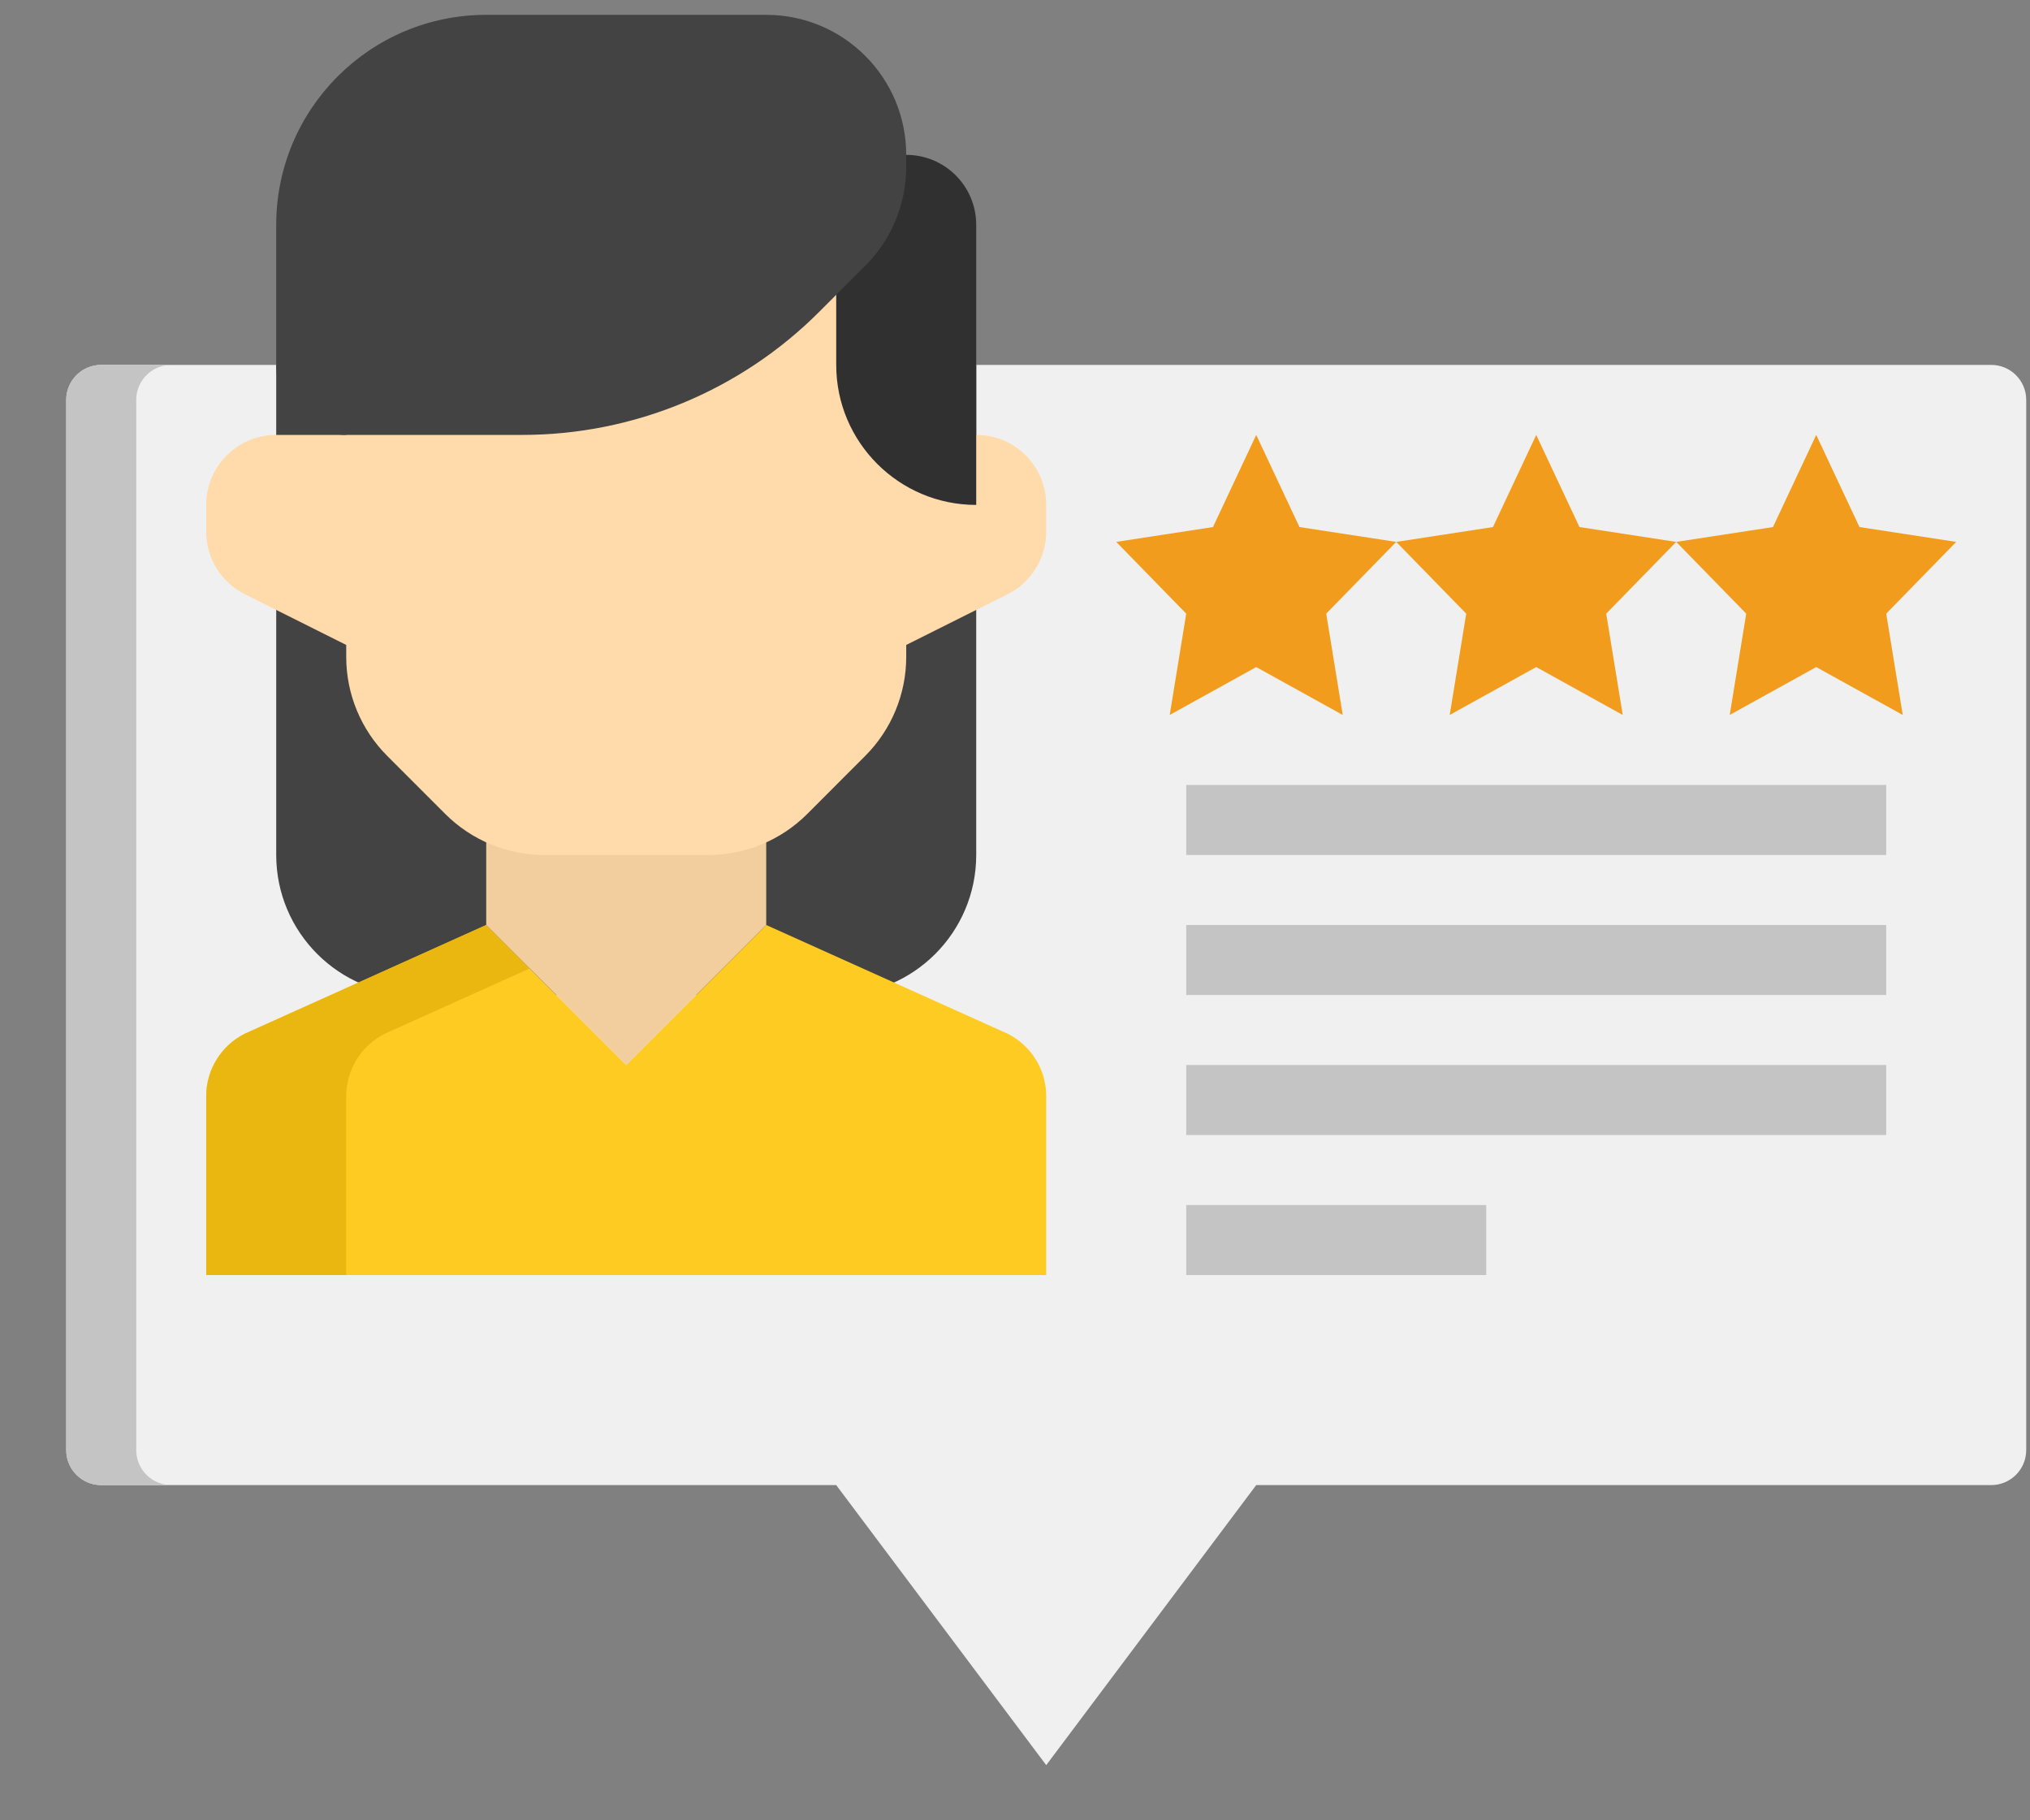
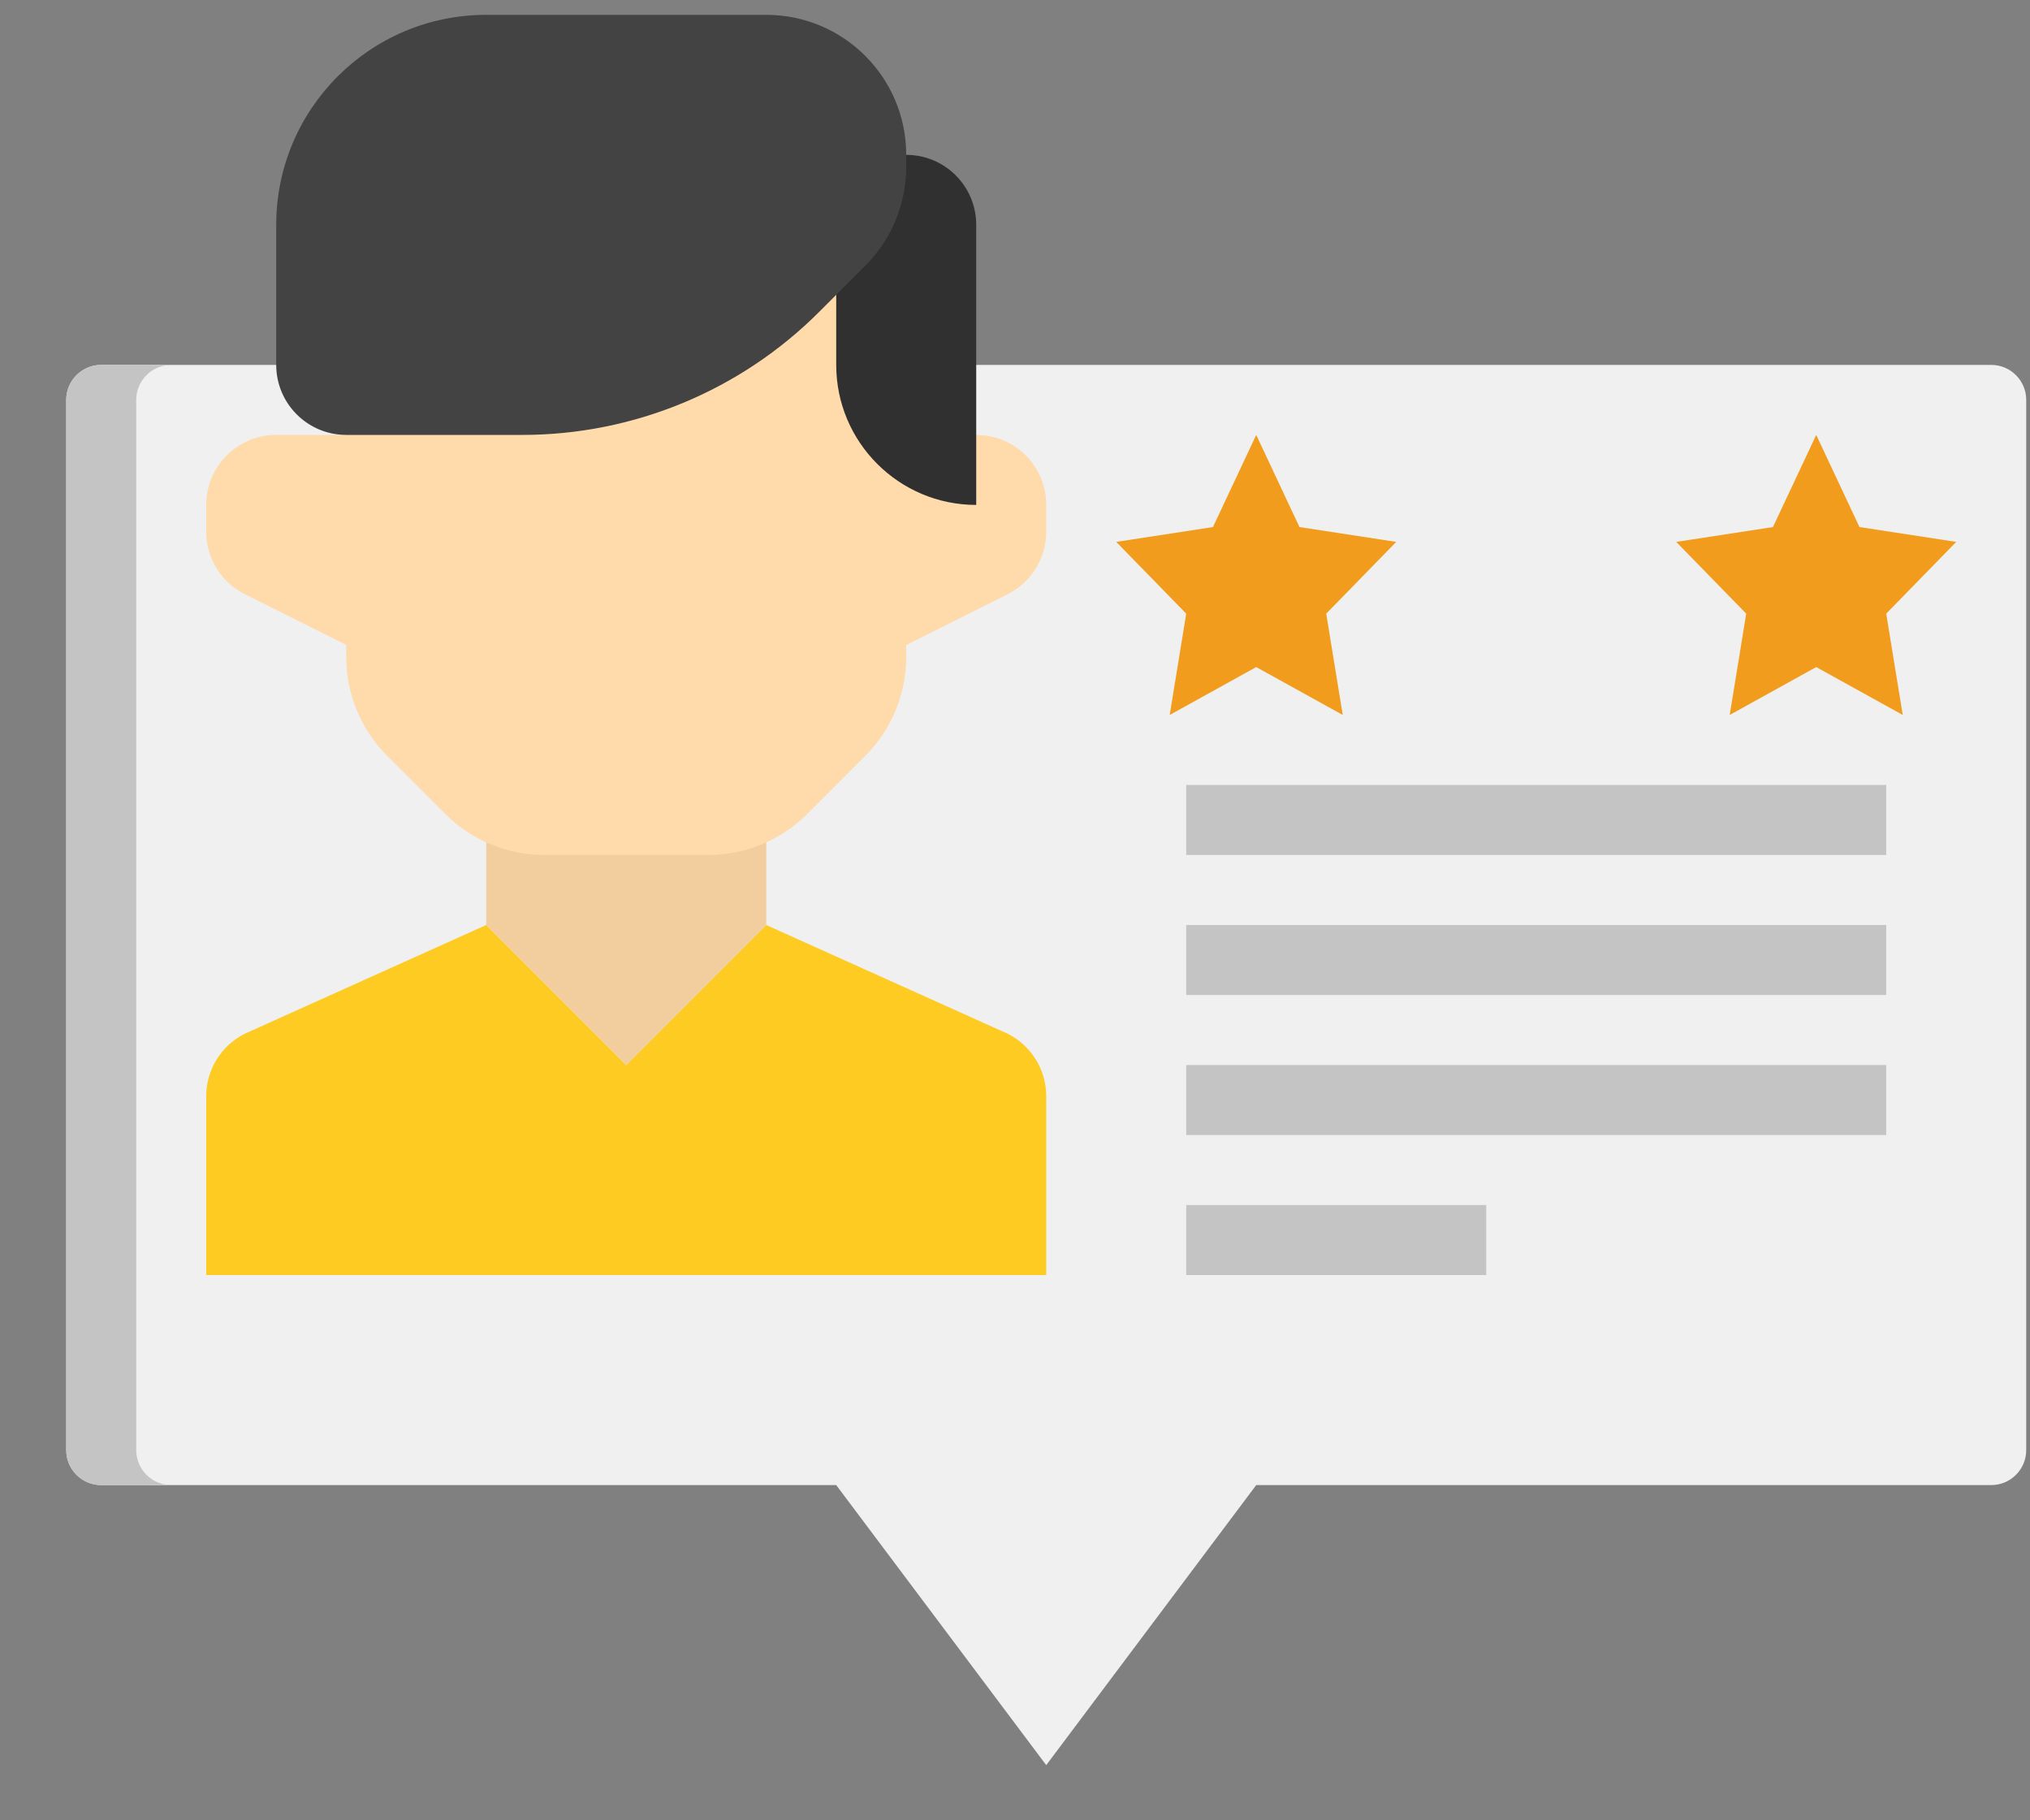
<svg xmlns="http://www.w3.org/2000/svg" width="29" height="26" viewBox="0 0 29 26" fill="none">
  <rect x="0" y="0" width="29" height="26" fill="#808080" stroke="none" />
  <path d="M28.446 5.212H1.446C1.17 5.212 0.946 5.436 0.946 5.712V20.712C0.946 20.988 1.17 21.212 1.446 21.212H11.946L14.946 25.212L17.946 21.212H28.446C28.722 21.212 28.946 20.988 28.946 20.712V5.712C28.946 5.436 28.722 5.212 28.446 5.212Z" fill="#F0F0F0" />
  <path d="M1.946 20.712V5.712C1.946 5.436 2.17 5.212 2.446 5.212H1.446C1.17 5.212 0.946 5.436 0.946 5.712V20.712C0.946 20.988 1.17 21.212 1.446 21.212H2.446C2.17 21.212 1.946 20.988 1.946 20.712Z" fill="#C4C4C4" />
  <path d="M16.946 13.212H26.946V14.212H16.946V13.212Z" fill="#C4C4C4" />
  <path d="M16.946 11.212H26.946V12.212H16.946V11.212Z" fill="#C4C4C4" />
-   <path d="M16.946 15.212H26.946V16.212H16.946V15.212Z" fill="#C4C4C4" />
+   <path d="M16.946 15.212H26.946V16.212H16.946V15.212" fill="#C4C4C4" />
  <path d="M16.946 17.212H21.232V18.212H16.946V17.212Z" fill="#C4C4C4" />
  <path d="M17.946 6.212L18.564 7.528L19.946 7.74L18.946 8.765L19.182 10.212L17.946 9.528L16.71 10.212L16.946 8.765L15.946 7.74L17.328 7.528L17.946 6.212Z" fill="#F29C1E" />
-   <path d="M21.946 6.212L22.564 7.528L23.946 7.74L22.946 8.765L23.182 10.212L21.946 9.528L20.71 10.212L20.946 8.765L19.946 7.74L21.328 7.528L21.946 6.212Z" fill="#F29C1E" />
  <path d="M25.946 6.212L26.564 7.528L27.946 7.74L26.946 8.765L27.182 10.212L25.946 9.528L24.71 10.212L24.946 8.765L23.946 7.74L25.328 7.528L25.946 6.212Z" fill="#F29C1E" />
-   <path d="M11.946 14.212H5.946C4.842 14.212 3.946 13.316 3.946 12.212V5.212H13.946V12.212C13.946 13.316 13.051 14.212 11.946 14.212Z" fill="#434343" />
  <path d="M14.946 18.212H2.946V15.658C2.946 15.279 3.16 14.933 3.499 14.764L6.946 13.212L8.946 15.212L10.946 13.212L14.393 14.764C14.732 14.933 14.946 15.279 14.946 15.658V18.212Z" fill="#FDCB22" />
-   <path d="M5.499 14.764L7.567 13.833L6.946 13.212L3.499 14.764C3.16 14.933 2.946 15.279 2.946 15.658V18.212H4.946V15.658C4.946 15.279 5.16 14.933 5.499 14.764Z" fill="#E9B710" />
  <path d="M6.946 13.211V11.04H10.946V13.211L8.946 15.211L6.946 13.211Z" fill="#F2CD9D" />
  <path d="M13.946 6.212H12.946V3.212C12.946 2.659 12.499 2.212 11.946 2.212H5.946C5.394 2.212 4.946 2.659 4.946 3.212V6.212H3.946C3.394 6.212 2.946 6.659 2.946 7.212V7.594C2.946 7.973 3.16 8.319 3.499 8.488L4.946 9.212V9.383C4.946 9.914 5.157 10.422 5.532 10.797L6.361 11.626C6.736 12.001 7.245 12.212 7.775 12.212H10.118C10.648 12.212 11.157 12.001 11.532 11.626L12.36 10.797C12.735 10.422 12.946 9.913 12.946 9.383V9.212L14.393 8.488C14.732 8.319 14.946 7.972 14.946 7.594V7.212C14.946 6.659 14.499 6.212 13.946 6.212Z" fill="#FFDAAA" />
  <path d="M13.946 7.212C12.842 7.212 11.946 6.316 11.946 5.212V2.212H12.946C13.499 2.212 13.946 2.659 13.946 3.212V7.212Z" fill="#303030" />
  <path d="M10.946 0.212H6.946C5.289 0.212 3.946 1.555 3.946 3.212V5.212C3.946 5.764 4.394 6.212 4.946 6.212H7.461C9.052 6.212 10.578 5.58 11.703 4.454L12.36 3.797C12.735 3.422 12.946 2.913 12.946 2.383V2.212C12.946 1.107 12.051 0.212 10.946 0.212Z" fill="#434343" />
</svg>